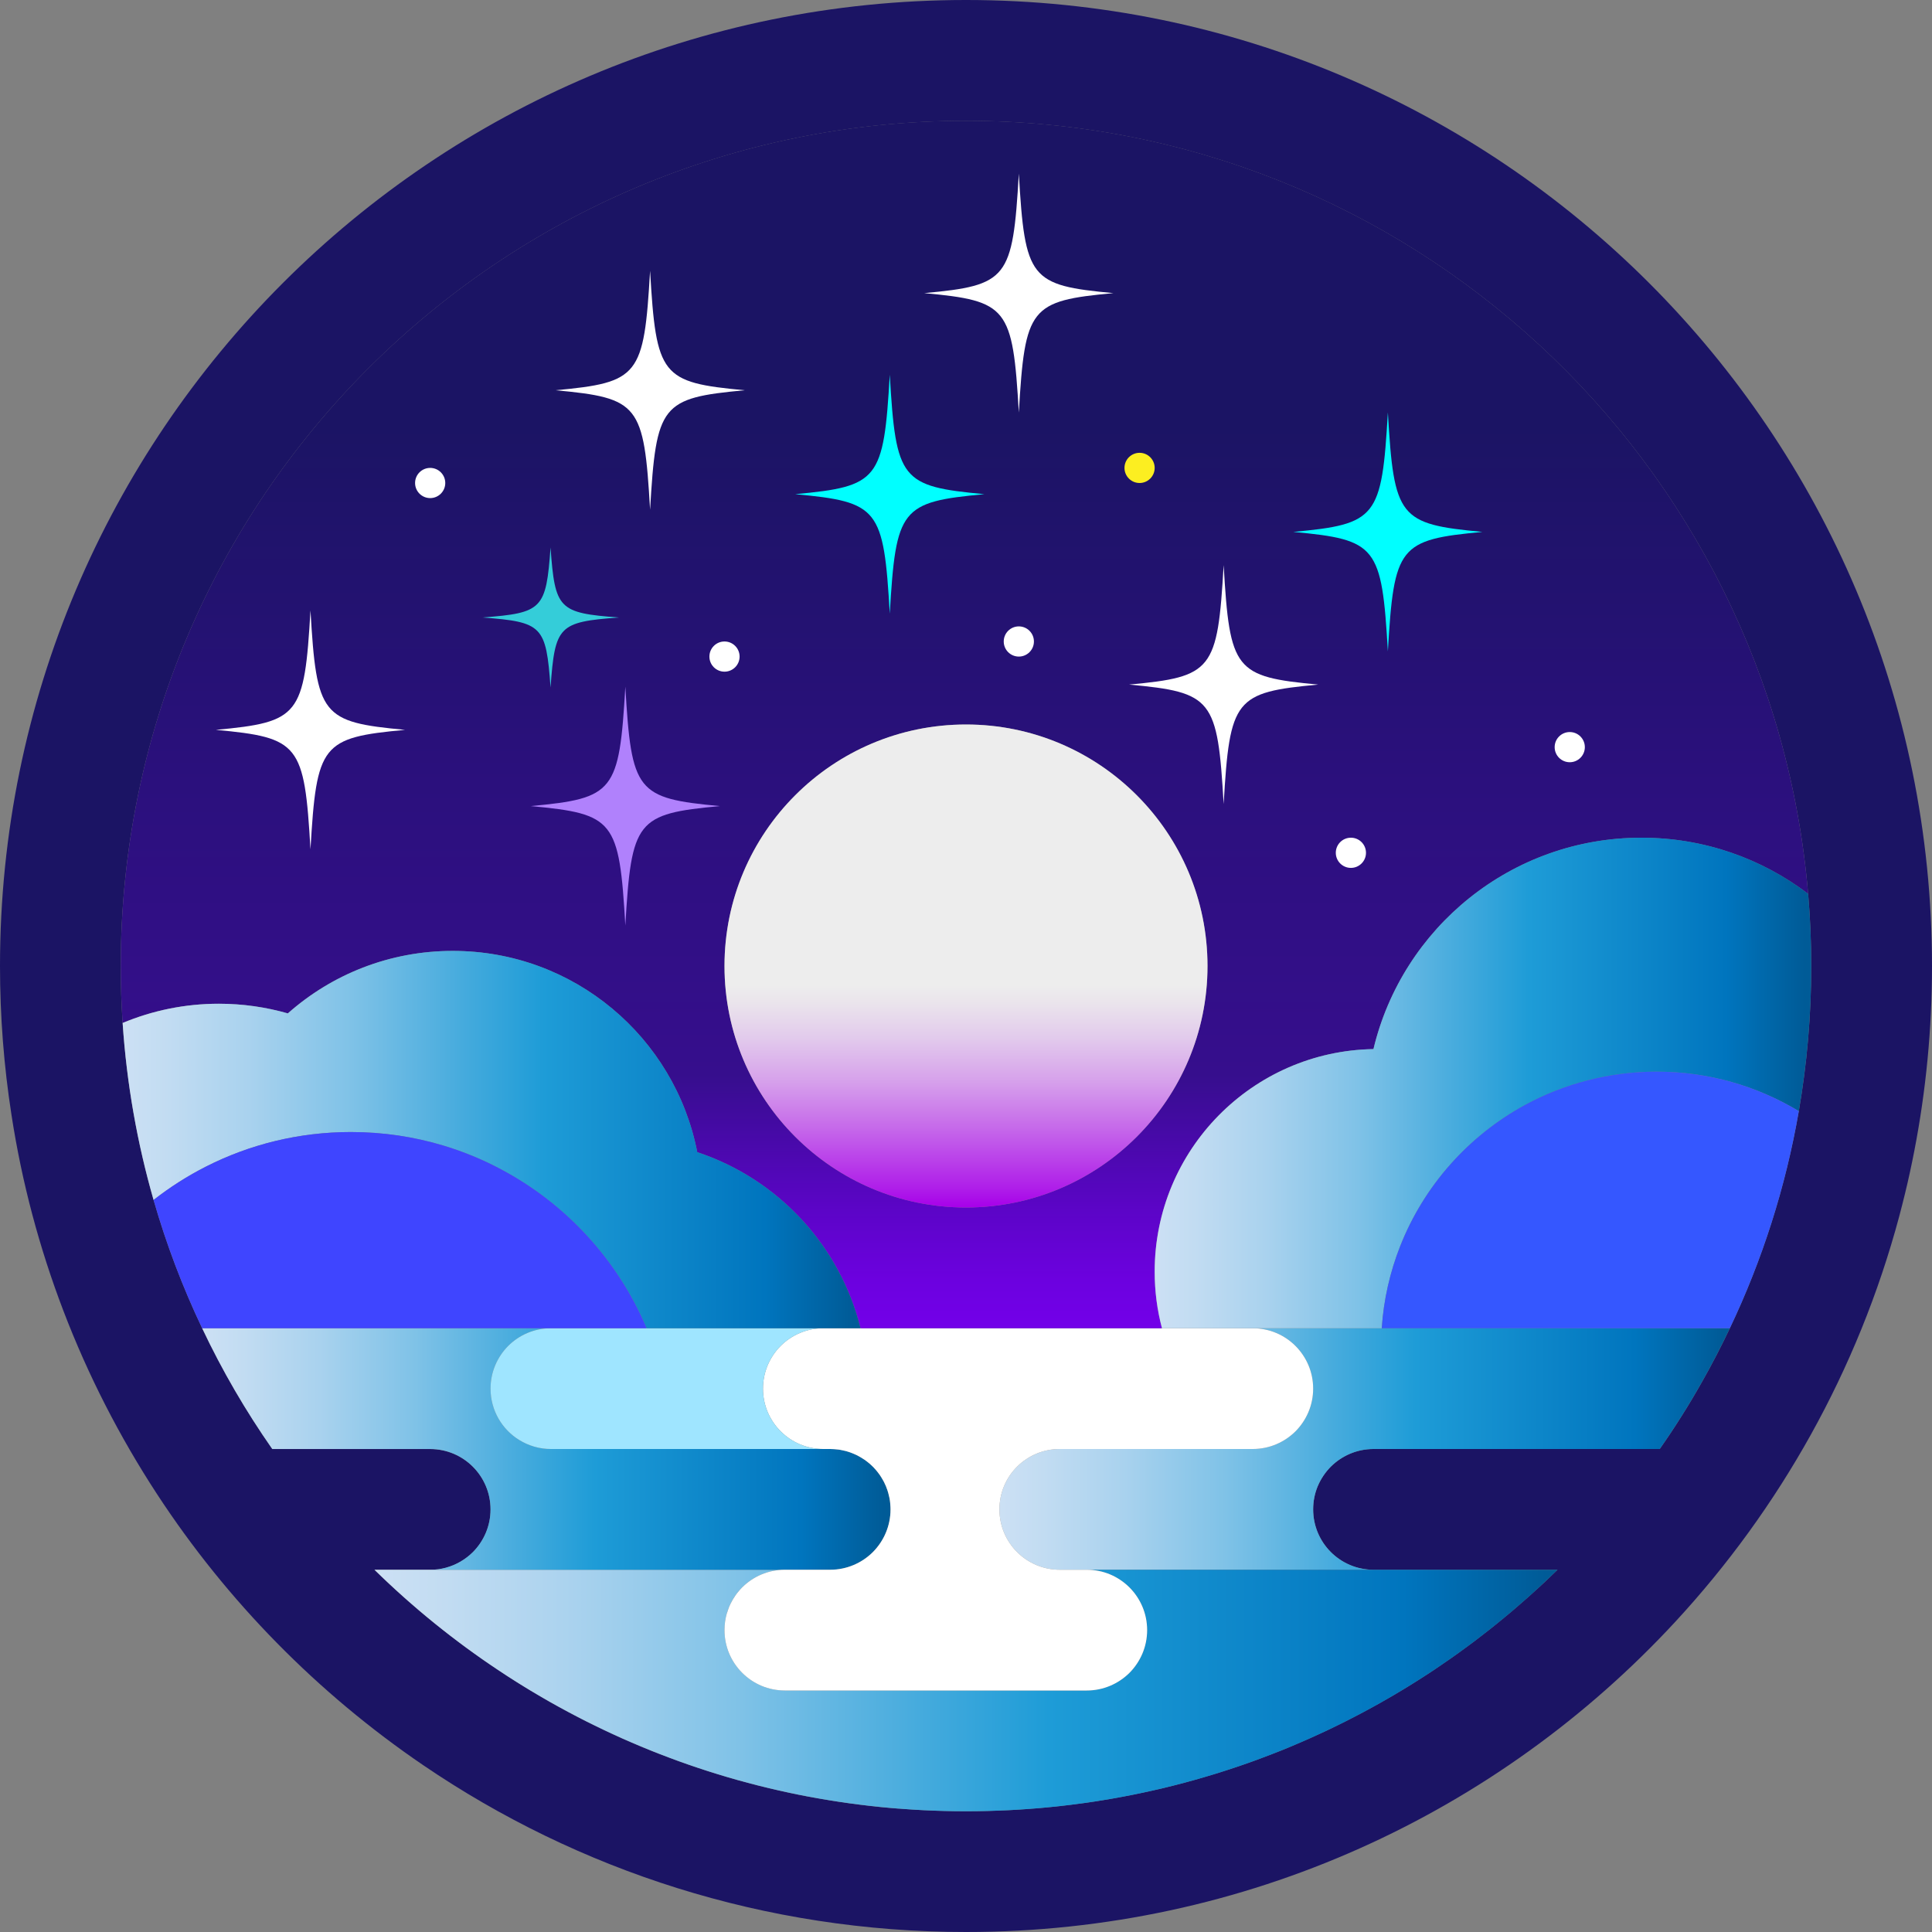
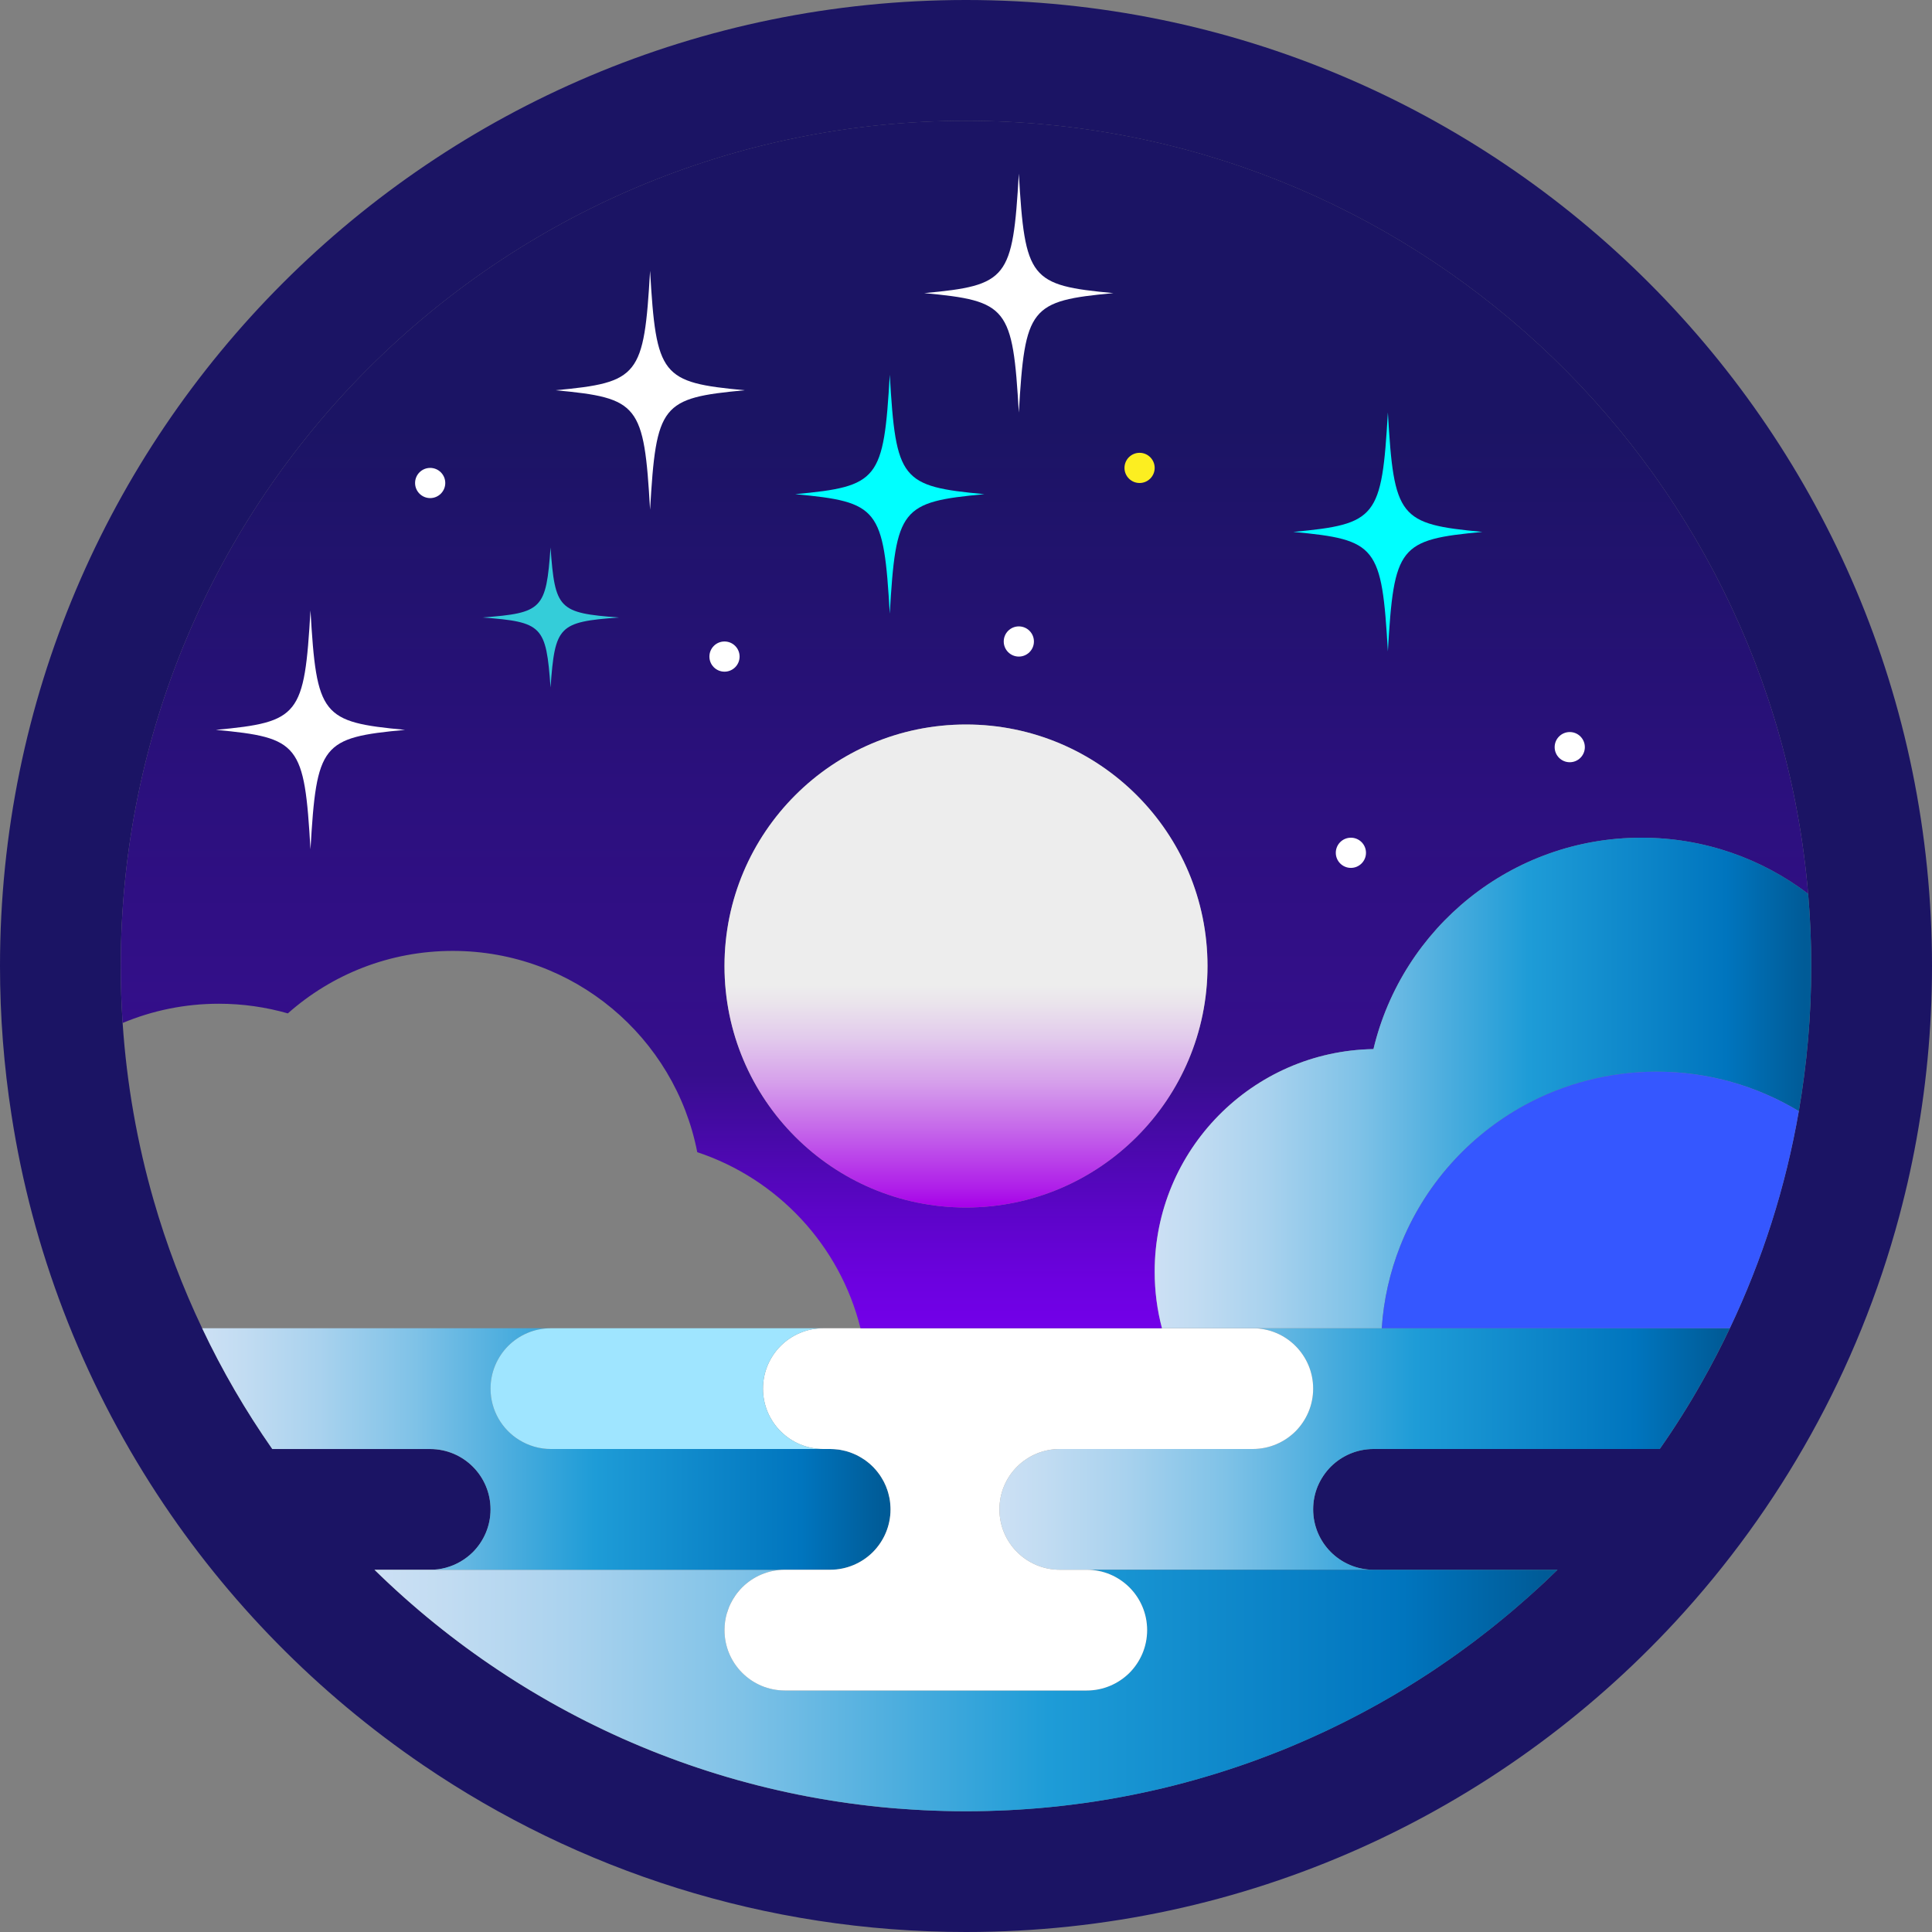
<svg xmlns="http://www.w3.org/2000/svg" xmlns:xlink="http://www.w3.org/1999/xlink" id="_图层_2" data-name="图层 2" viewBox="0 0 256 256">
  <rect x="0" y="0" width="256" height="256" fill="#808080" stroke="none" />
  <defs>
    <style>
      .cls-1 {
        fill: aqua;
      }

      .cls-1, .cls-2, .cls-3, .cls-4, .cls-5, .cls-6, .cls-7, .cls-8, .cls-9, .cls-10, .cls-11, .cls-12, .cls-13, .cls-14, .cls-15, .cls-16 {
        stroke-width: 0px;
      }

      .cls-2 {
        fill: #9fe5ff;
      }

      .cls-3 {
        fill: #34cdd9;
      }

      .cls-4 {
        fill: url(#_天空);
      }

      .cls-5 {
        fill: url(#_天空-4);
      }

      .cls-6 {
        fill: #b081fc;
      }

      .cls-7 {
        fill: url(#_天空-5);
      }

      .cls-8 {
        fill: url(#_未命名的渐变_208);
      }

      .cls-9 {
        fill: url(#_未命名的渐变_66);
      }

      .cls-10 {
        fill: #fff;
      }

      .cls-11 {
        fill: #3f45ff;
      }

      .cls-12 {
        fill: #1b1464;
      }

      .cls-13 {
        fill: #3557ff;
      }

      .cls-14 {
        fill: #fcee21;
      }

      .cls-15 {
        fill: url(#_天空-2);
      }

      .cls-16 {
        fill: url(#_天空-3);
      }
    </style>
    <linearGradient id="_天空" data-name="天空" x1="132.43" y1="192" x2="229.21" y2="192" gradientUnits="userSpaceOnUse">
      <stop offset="0" stop-color="#cce0f4" />
      <stop offset=".06" stop-color="#c2dcf2" />
      <stop offset=".17" stop-color="#a9d2ee" />
      <stop offset=".31" stop-color="#7fc2e7" />
      <stop offset=".46" stop-color="#46abdd" />
      <stop offset=".57" stop-color="#1e9cd7" />
      <stop offset=".87" stop-color="#0075be" />
      <stop offset=".99" stop-color="#005b97" />
    </linearGradient>
    <linearGradient id="_天空-2" data-name="天空" x1="49.62" y1="224" x2="206.38" y2="224" xlink:href="#_天空" />
    <linearGradient id="_天空-3" data-name="天空" x1="26.79" x2="118" xlink:href="#_天空" />
    <linearGradient id="_未命名的渐变_208" data-name="未命名的渐变 208" x1="127.8" y1="176" x2="127.8" y2="16" gradientUnits="userSpaceOnUse">
      <stop offset="0" stop-color="#7300e9" />
      <stop offset=".04" stop-color="#6c01df" />
      <stop offset=".1" stop-color="#5b05c6" />
      <stop offset=".18" stop-color="#400b9d" />
      <stop offset=".21" stop-color="#360e8d" />
      <stop offset=".45" stop-color="#2b107d" />
      <stop offset=".75" stop-color="#1b1464" />
    </linearGradient>
    <linearGradient id="_未命名的渐变_66" data-name="未命名的渐变 66" x1="128" y1="96" x2="128" y2="160" gradientUnits="userSpaceOnUse">
      <stop offset=".54" stop-color="#ededed" />
      <stop offset=".58" stop-color="#eae3ec" />
      <stop offset=".65" stop-color="#e2caec" />
      <stop offset=".74" stop-color="#d6a0eb" />
      <stop offset=".84" stop-color="#c566ea" />
      <stop offset=".96" stop-color="#af1ee9" />
      <stop offset="1" stop-color="#a700e9" />
    </linearGradient>
    <linearGradient id="_天空-4" data-name="天空" x1="16.25" y1="151" x2="114.02" y2="151" xlink:href="#_天空" />
    <linearGradient id="_天空-5" data-name="天空" x1="153" y1="143.5" x2="240" y2="143.5" xlink:href="#_天空" />
  </defs>
  <path class="cls-12" d="M128,0C57.31,0,0,57.31,0,128c0,6.71.52,13.29,1.52,19.72,1.38,8.99,3.71,17.67,6.87,25.94,3.28,8.59,7.46,16.73,12.42,24.32,9.27,14.18,21.29,26.4,35.29,35.93,20.49,13.94,45.25,22.09,71.9,22.09,37.14,0,70.59-15.82,93.97-41.09,13.89-15.02,24.23-33.37,29.68-53.71.27-1.02.53-2.04.78-3.07.46-1.88.87-3.79,1.24-5.7,1.53-7.91,2.33-16.08,2.33-24.43C256,57.31,198.69,0,128,0ZM219.92,192h-37.92c-2.21,0-4.21.9-5.66,2.34-.73.74-1.32,1.61-1.73,2.58-.4.95-.61,2-.61,3.08,0,4.42,3.58,8,8,8h24.38c-1.08,1.06-2.18,2.1-3.31,3.1-.62.56-1.25,1.12-1.88,1.66-.63.55-1.27,1.09-1.92,1.62-.64.54-1.3,1.06-1.95,1.58-.66.52-1.32,1.03-1.99,1.54-.67.5-1.35,1-2.03,1.49s-1.36.97-2.06,1.44c-.65.46-1.32.9-1.99,1.35-.09.06-.18.12-.27.17-.64.42-1.3.83-1.95,1.24-.71.44-1.43.88-2.15,1.3-.01.02-.03.02-.04.03-.72.42-1.44.83-2.16,1.24-.74.41-1.48.81-2.22,1.21-1.46.77-2.94,1.52-4.43,2.23-.15.08-.3.15-.45.21-1.42.67-2.85,1.3-4.3,1.91-.78.34-1.57.66-2.36.96-.79.31-1.59.61-2.39.91-.8.29-1.6.58-2.41.85-.72.24-1.43.48-2.15.7-.18.07-.36.13-.54.18-.46.14-.91.28-1.37.41-.42.13-.84.25-1.26.37-.44.13-.88.26-1.33.37-.46.13-.93.26-1.39.37-.47.13-.94.25-1.42.36-.21.06-.43.11-.65.16-.65.15-1.3.3-1.95.44-.38.09-.76.17-1.14.24-.38.09-.76.17-1.14.24-.41.08-.82.16-1.24.23-.55.11-1.1.21-1.65.3-.42.07-.84.14-1.26.2-.37.07-.75.13-1.14.18-.53.08-1.06.16-1.6.22-.41.06-.82.11-1.23.16-.28.04-.56.07-.85.1-.7.08-1.4.16-2.11.22-.86.09-1.72.16-2.59.21-.11.02-.22.03-.34.03-.79.06-1.59.1-2.39.14-.84.04-1.68.07-2.53.09-.95.03-1.9.04-2.85.04s-1.91-.01-2.85-.04c-.91-.02-1.82-.05-2.73-.1-.24-.01-.49-.02-.73-.04-.83-.05-1.67-.1-2.5-.17-.07,0-.13,0-.2,0-.73-.05-1.46-.13-2.18-.19-.11-.01-.21-.02-.31-.03-.86-.09-1.73-.19-2.58-.3-.92-.11-1.84-.24-2.75-.38-.69-.1-1.36-.21-2.04-.33-.3-.05-.59-.1-.89-.15-1.6-.28-3.19-.6-4.77-.96-.28-.06-.56-.12-.84-.19-1.65-.38-3.28-.8-4.9-1.25-.87-.24-1.74-.5-2.61-.77-.62-.19-1.25-.38-1.87-.59-.04-.01-.08-.02-.12-.04-.44-.14-.87-.28-1.3-.43-.67-.23-1.33-.46-1.99-.7-.82-.3-1.64-.61-2.46-.93-.18-.07-.37-.14-.55-.21-.64-.25-1.26-.51-1.89-.77-.72-.3-1.44-.61-2.15-.92-.15-.07-.3-.14-.45-.2-.77-.35-1.54-.7-2.31-1.07-.66-.31-1.32-.63-1.98-.96-.31-.16-.62-.31-.93-.47-.6-.31-1.2-.62-1.79-.94-.75-.4-1.49-.8-2.23-1.22-.32-.17-.63-.35-.94-.54-.58-.33-1.16-.67-1.73-1.02-.1-.05-.21-.11-.31-.18-.42-.25-.83-.5-1.24-.76-.06-.03-.12-.07-.17-.11-.35-.22-.69-.44-1.04-.66-.27-.17-.54-.34-.81-.53-.37-.24-.75-.49-1.12-.74-1.15-.76-2.29-1.55-3.41-2.37-.35-.25-.69-.5-1.04-.76-1.31-.97-2.59-1.97-3.86-3-.62-.5-1.22-1-1.82-1.51-2.06-1.75-4.06-3.57-5.99-5.46h7.38c.71,0,1.41-.09,2.07-.27,1.38-.37,2.61-1.1,3.59-2.07,1.44-1.45,2.34-3.45,2.34-5.66,0-4.42-3.58-8-8-8h-20.92c-3.52-5.04-6.64-10.39-9.29-16-2.59-5.44-4.75-11.12-6.44-17-2.16-7.52-3.56-15.37-4.1-23.45-.17-2.49-.25-5.01-.25-7.55,0-61.86,50.14-112,112-112,58.64,0,106.75,45.05,111.59,102.44.27,3.15.41,6.34.41,9.56,0,6.56-.57,12.98-1.65,19.23-1.75,10.12-4.86,19.77-9.14,28.77-1.15,2.42-2.38,4.8-3.7,7.12-1.72,3.06-3.59,6.02-5.59,8.88Z" />
  <path class="cls-4" d="M229.21,176c-1.15,2.42-2.38,4.8-3.7,7.12-1.72,3.06-3.59,6.02-5.59,8.88h-37.92c-2.21,0-4.21.9-5.66,2.34-.73.74-1.32,1.61-1.73,2.58-.4.95-.61,2-.61,3.08,0,4.42,3.58,8,8,8h-41.57c-4.42,0-8-3.58-8-8,0-2.21.89-4.21,2.34-5.66,1.45-1.44,3.45-2.34,5.66-2.34h25.57c2.21,0,4.21-.9,5.66-2.34,1.44-1.45,2.34-3.45,2.34-5.66,0-4.42-3.58-8-8-8h63.21Z" />
  <path class="cls-15" d="M206.38,208c-20.2,19.79-47.86,32-78.38,32s-58.18-12.21-78.38-32h54.38c-2.21,0-4.21.9-5.66,2.34-1.44,1.45-2.34,3.45-2.34,5.66,0,4.42,3.58,8,8,8h40c2.21,0,4.21-.9,5.66-2.34,1.44-1.45,2.34-3.45,2.34-5.66,0-4.42-3.58-8-8-8h62.38Z" />
  <path class="cls-16" d="M118,200c0,2.21-.9,4.21-2.34,5.66-1.45,1.44-3.45,2.34-5.66,2.34h-53c.71,0,1.41-.09,2.07-.27,1.38-.37,2.61-1.1,3.59-2.07,1.44-1.45,2.34-3.45,2.34-5.66,0-4.42-3.58-8-8-8h-20.92c-3.52-5.04-6.64-10.39-9.29-16h46.21c-2.21,0-4.21.9-5.66,2.34-1.44,1.45-2.34,3.45-2.34,5.66,0,2.88,1.52,5.41,3.81,6.81,1.22.75,2.65,1.19,4.19,1.19h37c.17,0,.34.01.51.02,1.18.07,2.28.4,3.26.93.02,0,.03,0,.04.02.14.08.29.16.42.25.46.28.9.61,1.29.99.09.09.18.18.27.27.13.14.26.28.38.43.07.07.13.15.18.23.31.4.58.82.8,1.27.06.12.12.24.17.37.05.09.09.19.12.29.06.14.11.28.16.43.03.1.07.2.09.3.05.17.1.35.13.53.04.18.08.36.1.54.02.17.04.34.05.51.02.2.03.41.03.62Z" />
  <path class="cls-10" d="M174,184c0,2.21-.9,4.21-2.34,5.66-1.45,1.44-3.45,2.34-5.66,2.34h-25.57c-2.21,0-4.21.9-5.66,2.34-1.45,1.45-2.34,3.45-2.34,5.66,0,4.42,3.58,8,8,8h3.57c4.42,0,8,3.58,8,8,0,2.21-.9,4.21-2.34,5.66-1.45,1.44-3.45,2.34-5.66,2.34h-40c-4.42,0-8-3.58-8-8,0-.78.11-1.54.32-2.26h.01c.09-.29.19-.58.3-.86.12-.28.26-.56.41-.82.08-.14.16-.28.26-.42.03-.05.06-.11.1-.16.13-.2.28-.39.43-.57.16-.2.33-.39.51-.57,1.45-1.44,3.45-2.34,5.66-2.34h6c2.21,0,4.21-.9,5.66-2.34,1.44-1.45,2.34-3.45,2.34-5.66,0-.21-.01-.42-.03-.62,0-.17-.03-.34-.05-.51-.01-.11-.03-.22-.05-.32-.02-.08-.03-.15-.05-.22-.04-.18-.08-.36-.13-.53-.07-.25-.15-.49-.25-.73-.03-.1-.07-.19-.12-.29-.05-.12-.11-.25-.17-.37-.04-.07-.08-.15-.12-.22-.08-.15-.16-.29-.25-.43-.13-.22-.27-.42-.43-.62-.17-.23-.36-.45-.56-.66-.09-.09-.18-.18-.27-.27-.2-.19-.4-.37-.62-.53-.21-.17-.44-.33-.67-.46-.07-.05-.14-.1-.21-.13-.07-.05-.14-.09-.21-.12-.01-.01-.03-.01-.04-.02-.12-.07-.24-.14-.37-.19-.13-.06-.26-.12-.39-.17l-.39-.15c-.11-.04-.23-.08-.35-.11-.04-.02-.08-.03-.12-.04-.11-.03-.23-.06-.35-.08-.14-.04-.28-.07-.42-.09-.14-.03-.29-.05-.43-.06-.15-.02-.29-.03-.44-.04-.17,0-.34-.02-.51-.02h-.9c-4.42,0-8-3.58-8-8,0-2.21.9-4.21,2.34-5.66,1.45-1.44,3.45-2.34,5.66-2.34h56.9c4.42,0,8,3.58,8,8Z" />
  <path class="cls-8" d="M128,16c-61.86,0-112,50.14-112,112,0,2.54.08,5.06.25,7.55,3.92-1.64,8.23-2.55,12.75-2.55,3.17,0,6.24.45,9.14,1.28,5.82-5.16,13.47-8.28,21.86-8.28,16.06,0,29.44,11.47,32.39,26.67,10.65,3.53,18.9,12.34,21.63,23.33h39.95c-.64-2.4-.97-4.91-.97-7.5,0-16.12,12.93-29.22,28.99-29.49,3.83-16.07,18.27-28.01,35.51-28.01,8.3,0,15.96,2.77,22.09,7.44-4.84-57.39-52.95-102.44-111.59-102.44ZM128,160c-17.67,0-32-14.33-32-32s14.33-32,32-32,32,14.33,32,32-14.33,32-32,32Z" />
  <circle class="cls-9" cx="128" cy="128" r="32" />
  <path class="cls-2" d="M109.1,192h-36.1c-1.54,0-2.97-.44-4.19-1.19-2.29-1.4-3.81-3.93-3.81-6.81,0-2.21.9-4.21,2.34-5.66,1.45-1.44,3.45-2.34,5.66-2.34h36.1c-2.21,0-4.21.9-5.66,2.34-1.44,1.45-2.34,3.45-2.34,5.66,0,4.42,3.58,8,8,8Z" />
  <path class="cls-10" d="M147.53,38.84c-11.06,1.03-11.72,1.86-12.53,15.83-.81-13.97-1.47-14.8-12.53-15.83,11.06-1.03,11.72-1.86,12.53-15.83.81,13.97,1.47,14.8,12.53,15.83Z" />
  <path class="cls-3" d="M81.99,81.82c-7.98.6-8.45,1.09-9.04,9.28-.59-8.19-1.06-8.68-9.04-9.28,7.98-.6,8.45-1.09,9.04-9.28.59,8.19,1.06,8.68,9.04,9.28Z" />
  <path class="cls-1" d="M130.43,65.48c-11.06,1.03-11.72,1.86-12.53,15.83-.81-13.97-1.47-14.8-12.53-15.83,11.06-1.03,11.72-1.86,12.53-15.83.81,13.97,1.47,14.8,12.53,15.83Z" />
  <path class="cls-1" d="M196.43,70.48c-11.06,1.03-11.72,1.86-12.53,15.83-.81-13.97-1.47-14.8-12.53-15.83,11.06-1.03,11.72-1.86,12.53-15.83.81,13.97,1.47,14.8,12.53,15.83Z" />
-   <path class="cls-5" d="M114.02,176h-28.34c-3.82-9.05-10.69-16.51-19.31-21.07-2.39-1.28-4.92-2.32-7.56-3.12-3.9-1.18-8.03-1.81-12.31-1.81-6.91,0-13.44,1.65-19.21,4.58-2.46,1.25-4.78,2.73-6.94,4.42-2.16-7.52-3.56-15.37-4.1-23.45,3.92-1.64,8.23-2.55,12.75-2.55,3.17,0,6.24.45,9.14,1.28,5.82-5.16,13.47-8.28,21.86-8.28,16.06,0,29.44,11.47,32.39,26.67,10.65,3.53,18.9,12.34,21.63,23.33Z" />
-   <path class="cls-11" d="M85.68,176H26.79c-2.59-5.44-4.75-11.12-6.44-17,2.16-1.69,4.48-3.17,6.94-4.42,5.77-2.93,12.3-4.58,19.21-4.58,4.28,0,8.41.63,12.31,1.81,2.64.8,5.17,1.84,7.56,3.12,8.62,4.56,15.49,12.02,19.31,21.07Z" />
  <path class="cls-7" d="M240,128c0,6.56-.57,12.98-1.65,19.23-5.51-3.32-11.95-5.23-18.85-5.23-6.32,0-12.26,1.6-17.44,4.42-7.48,4.08-13.38,10.7-16.53,18.7h0c-1.34,3.41-2.19,7.07-2.44,10.88h-29.12c-.64-2.4-.97-4.91-.97-7.5,0-16.12,12.93-29.22,28.99-29.49,3.83-16.07,18.27-28.01,35.51-28.01,8.3,0,15.96,2.77,22.09,7.44.27,3.15.41,6.34.41,9.56Z" />
  <path class="cls-13" d="M238.35,147.23c-1.75,10.12-4.86,19.77-9.14,28.77h-46.12c.25-3.81,1.1-7.47,2.44-10.87h0c3.15-8.01,9.05-14.63,16.53-18.71,5.18-2.82,11.12-4.42,17.44-4.42,6.9,0,13.34,1.91,18.85,5.23Z" />
-   <path class="cls-6" d="M95.39,106.81c-11.06,1.03-11.72,1.86-12.53,15.83-.81-13.97-1.47-14.8-12.53-15.83,11.06-1.03,11.72-1.86,12.53-15.83.81,13.97,1.47,14.8,12.53,15.83Z" />
  <path class="cls-10" d="M53.67,96.71c-11.06,1.03-11.72,1.86-12.53,15.83-.81-13.97-1.47-14.8-12.53-15.83,11.06-1.03,11.72-1.86,12.53-15.83.81,13.97,1.47,14.8,12.53,15.83Z" />
  <path class="cls-10" d="M98.67,51.71c-11.06,1.03-11.72,1.86-12.53,15.83-.81-13.97-1.47-14.8-12.53-15.83,11.06-1.03,11.72-1.86,12.53-15.83.81,13.97,1.47,14.8,12.53,15.83Z" />
-   <path class="cls-10" d="M174.67,90.71c-11.06,1.03-11.72,1.86-12.53,15.83-.81-13.97-1.47-14.8-12.53-15.83,11.06-1.03,11.72-1.86,12.53-15.83.81,13.97,1.47,14.8,12.53,15.83Z" />
  <circle class="cls-14" cx="151" cy="62" r="2" />
  <circle class="cls-10" cx="57" cy="64" r="2" />
  <circle class="cls-10" cx="208" cy="99" r="2" />
  <circle class="cls-10" cx="135" cy="85" r="2" />
  <circle class="cls-10" cx="179" cy="113" r="2" />
  <circle class="cls-10" cx="96" cy="87" r="2" />
</svg>